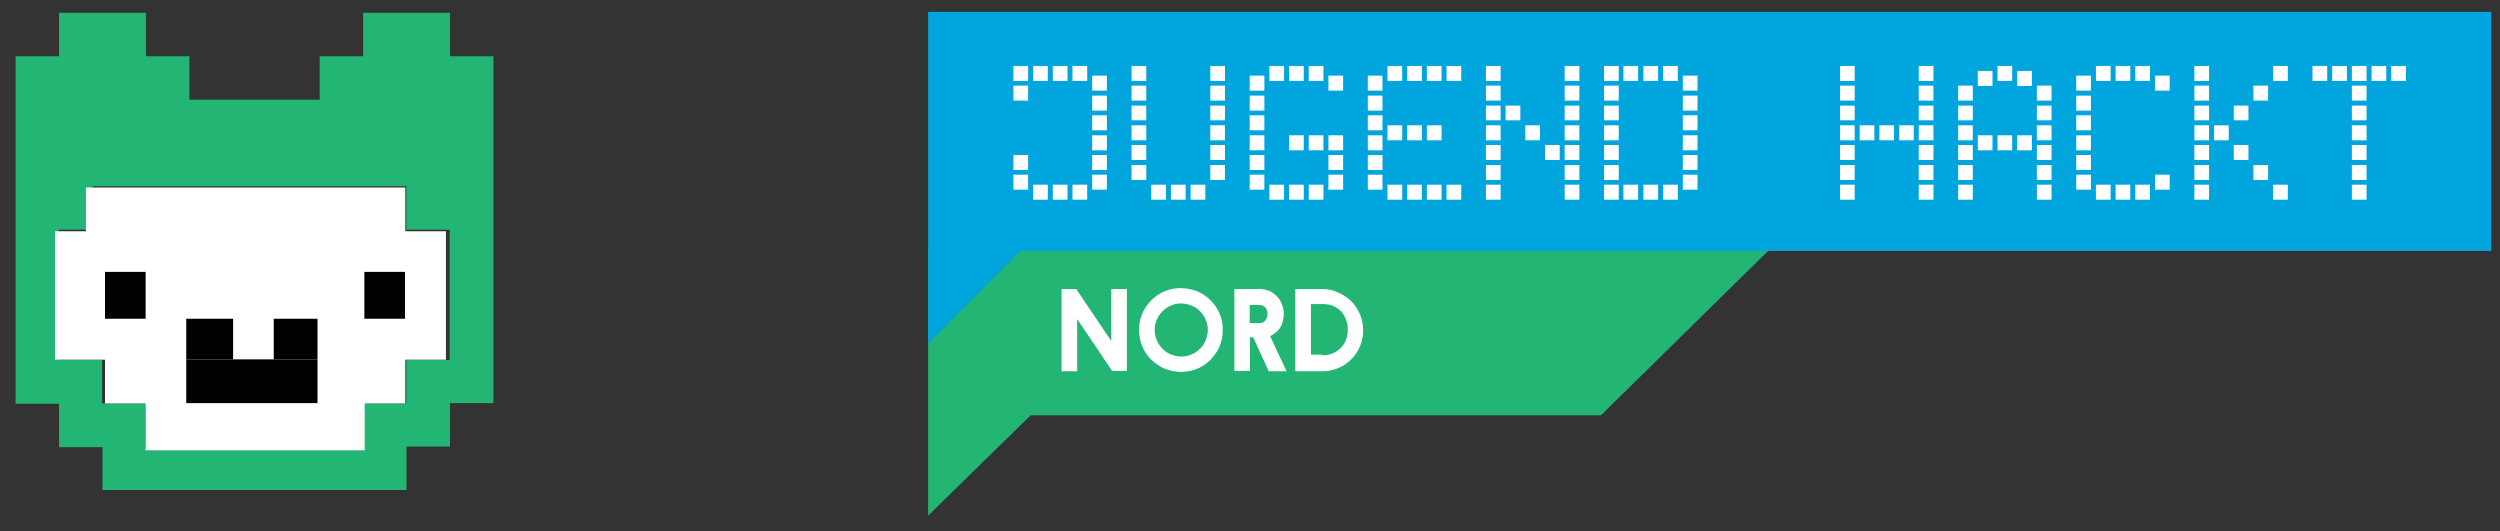
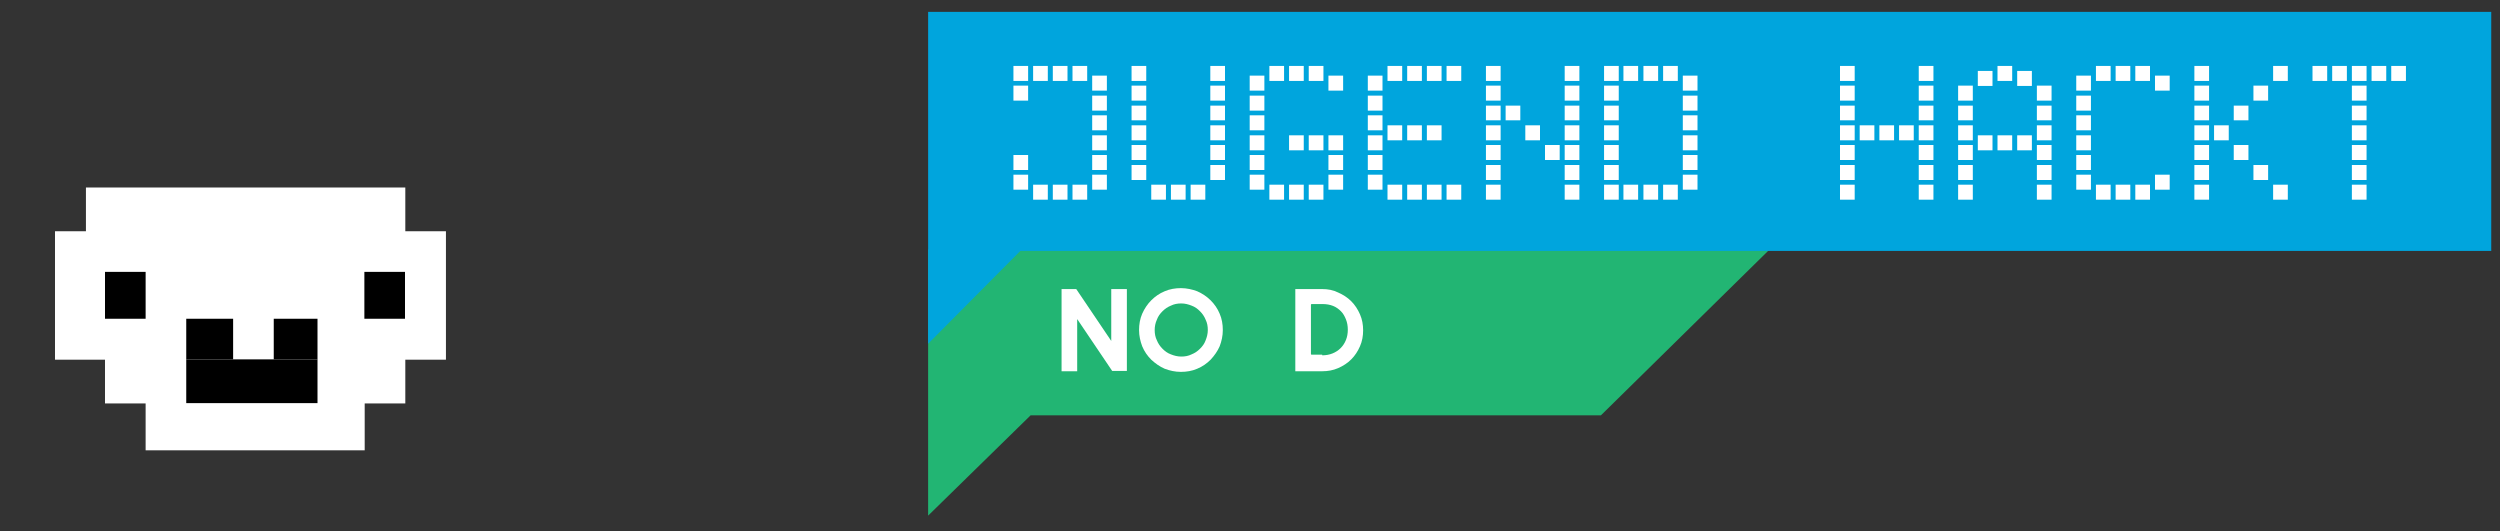
<svg xmlns="http://www.w3.org/2000/svg" xmlns:ns1="http://www.inkscape.org/namespaces/inkscape" xmlns:ns2="http://sodipodi.sourceforge.net/DTD/sodipodi-0.dtd" width="800" height="170" viewBox="0 0 800 170" id="svg4295" version="1.1" ns1:version="0.91 r13725" ns2:docname="Banner_JH-Nord-2016.svg">
  <rect x="0" y="0" width="800" height="170" fill="#333333" stroke="none" />
  <defs id="defs4297" />
  <ns2:namedview id="base" pagecolor="#ffffff" bordercolor="#666666" borderopacity="1.0" ns1:pageopacity="0.0" ns1:pageshadow="2" ns1:zoom="0.7" ns1:cx="551.25571" ns1:cy="250.55668" ns1:document-units="px" ns1:current-layer="layer1" showgrid="false" units="px" ns1:window-width="1596" ns1:window-height="861" ns1:window-x="0" ns1:window-y="18" ns1:window-maximized="0" />
  <g ns1:label="Ebene 1" ns1:groupmode="layer" id="layer1" transform="translate(0,-882.362)">
    <g transform="translate(297,886.162)" id="g3">
      <g id="g5">
        <g id="g7">
-           <path style="fill:#22b573" ns1:connector-curvature="0" d="m -292,14.2 0,13.1 0,13.9 0,13.9 0,13.9 0,13.9 0,13.9 0,13.9 0,14.7 13.9,0 0,13.9 13.9,0 0,13.7 27,0 13.9,0 13.9,0 13.9,0 13.9,0 14.7,0 0,-13.9 13.9,0 0,-13.9 13.9,0 0,-14.7 0,-13.8 0,-13.9 0,-13.9 0,-13.8 0,-13.9 0,-13.9 0,-13.1 -13.9,0 0,-13.9 -27.8,0 0,13.9 -13.9,0 0,13.9 -14.7,0 -13.9,0 -13.1,0 0,-13.9 -13.9,0 0,-13.9 -27.8,0 0,13.9 -13.9,0 z m 13.9,55.5 10.8,0 0,-13.9 100.3,0 0,13.9 13.9,0 0,13.1 0,13.9 0,14.7 -13.9,0 0,13.9 -13.9,0 0,13.9 -14.7,0 -13.9,0 -13.9,0 -13.9,0 -13.1,0 0,-13.9 -13.9,0 0,-13.9 -13.9,0 0,-14.7 0,-13.9 0,-13.1 z" id="path9" />
-         </g>
+           </g>
      </g>
      <g id="g11">
        <path style="fill:#ffffff" ns1:connector-curvature="0" d="m -279.4,70.2 0,13.3 0,13.9 0,13.9 16,0 0,14 13,0 0,15 14.8,0 13.9,0 13.9,0 13.9,0 13.6,0 0,-15 13,0 0,-14 13,0 0,-13.9 0,-13.9 0,-13.3 -13,0 0,-14 -12.7,0 -14,0 -13.9,0 -13.9,0 -13.9,0 -33.8,0 0,14 -9.9,0 z" id="path13" />
        <rect x="-180.4" y="83.2" width="13" height="15" id="rect15" />
        <rect x="-263.4" y="83.2" width="13" height="15" id="rect17" />
        <rect x="-209.4" y="98.2" width="14" height="13" id="rect19" />
        <rect x="-237.4" y="111.2" width="42" height="14" id="rect21" />
        <rect x="-237.4" y="98.2" width="15" height="13" id="rect23" />
      </g>
    </g>
    <g transform="translate(297,886.162)" id="g123">
      <polygon style="fill:#22b573" points="0,161.2 32.8,129.1 215.3,129.1 269.3,76 0,76 0,133.4 0,129.1 " id="polygon125" />
      <polygon style="fill:#00a5dd" points="29.5,76.5 500.2,76.5 500.2,57.4 500.2,0 0,0 0,57.4 0,76.5 0,106.2 " id="polygon127" />
-       <path style="fill:#ffffff" ns1:connector-curvature="0" d="m 468.2,22.1 4.7,0 0,-4.8 -4.7,0 0,4.8 z m -6.3,0 4.7,0 0,-4.8 -4.7,0 0,4.8 z m -6.3,0 4.7,0 0,-4.8 -4.7,0 0,4.8 z m -6.3,0 4.7,0 0,-4.8 -4.7,0 0,4.8 z m -6.3,0 4.7,0 0,-4.8 -4.7,0 0,4.8 z m -12.6,0 4.7,0 0,-4.8 -4.7,0 0,4.8 z m -25.2,0 4.7,0 0,-4.8 -4.7,0 0,4.8 z m -18.9,0 4.7,0 0,-4.8 -4.7,0 0,4.8 z m -6.3,0 4.7,0 0,-4.8 -4.7,0 0,4.8 z m -6.3,0 4.7,0 0,-4.8 -4.7,0 0,4.8 z m -31.5,0 4.7,0 0,-4.8 -4.7,0 0,4.8 z m -25.2,0 4.7,0 0,-4.8 -4.7,0 0,4.8 z m -25.2,0 4.7,0 0,-4.8 -4.7,0 0,4.8 z m -56.6,0 4.7,0 0,-4.8 -4.7,0 0,4.8 z m -6.3,0 4.7,0 0,-4.8 -4.7,0 0,4.8 z m -6.4,0 4.7,0 0,-4.8 -4.7,0 0,4.8 z m -6.2,0 4.7,0 0,-4.8 -4.7,0 0,4.8 z m -12.6,0 4.7,0 0,-4.8 -4.7,0 0,4.8 z m -25.2,0 4.7,0 0,-4.8 -4.7,0 0,4.8 z m -12.6,0 4.7,0 0,-4.8 -4.7,0 0,4.8 z m -6.3,0 4.7,0 0,-4.8 -4.7,0 0,4.8 z m -6.3,0 4.7,0 0,-4.8 -4.7,0 0,4.8 z m -6.3,0 4.7,0 0,-4.8 -4.7,0 0,4.8 z m -25.2,0 4.7,0 0,-4.8 -4.7,0 0,4.8 z m -6.3,0 4.7,0 0,-4.8 -4.7,0 0,4.8 z m -6.3,0 4.7,0 0,-4.8 -4.7,0 0,4.8 z m -18.9,0 4.7,0 0,-4.8 -4.7,0 0,4.8 z m -25.2,0 4.7,0 0,-4.8 -4.7,0 0,4.8 z m -18.9,0 4.7,0 0,-4.8 -4.7,0 0,4.8 z m -6.3,0 4.7,0 0,-4.8 -4.7,0 0,4.8 z m -6.3,0 4.7,0 0,-4.8 -4.7,0 0,4.8 z m -6.3,0 4.7,0 0,-4.8 -4.7,0 0,4.8 z m 321.2,1.6 4.7,0 0,-4.8 -4.7,0 0,4.8 z m -12.6,0 4.7,0 0,-4.8 -4.7,0 0,4.8 z m 56.7,1.5 4.7,0 0,-4.8 -4.7,0 0,4.8 z m -25.2,0 4.7,0 0,-4.8 -4.7,0 0,4.8 z m -125.9,0 4.7,0 0,-4.8 -4.7,0 0,4.8 z m -100.8,0 4.7,0 0,-4.8 -4.7,0 0,4.8 z m -12.6,0 4.7,0 0,-4.8 -4.7,0 0,4.8 z m -25.2,0 4.7,0 0,-4.8 -4.7,0 0,4.8 z m -50.4,0 4.7,0 0,-4.8 -4.7,0 0,4.8 z m 403.1,3.2 4.7,0 0,-4.8 -4.7,0 0,4.8 z m -31.5,0 4.7,0 0,-4.8 -4.7,0 0,4.8 z m -18.9,0 4.7,0 0,-4.8 -4.7,0 0,4.8 z m -50.4,0 4.7,0 0,-4.8 -4.7,0 0,4.8 z m -25.2,0 4.7,0 0,-4.8 -4.7,0 0,4.8 z m -12.6,0 4.7,0 0,-4.8 -4.7,0 0,4.8 z m -25.2,0 4.7,0 0,-4.8 -4.7,0 0,4.8 z m -75.5,0 4.7,0 0,-4.8 -4.7,0 0,4.8 z m -12.6,0 4.7,0 0,-4.8 -4.7,0 0,4.8 z m -25.2,0 4.7,0 0,-4.8 -4.7,0 0,4.8 z m -88.2,0 4.7,0 0,-4.8 -4.7,0 0,4.8 z m -25.2,0 4.7,0 0,-4.8 -4.7,0 0,4.8 z m -37.8,0 4.7,0 0,-4.8 -4.7,0 0,4.8 z m 340.1,3.2 4.7,0 0,-4.8 -4.7,0 0,4.8 z m -125.9,0 4.7,0 0,-4.8 -4.7,0 0,4.8 z m -100.8,0 4.7,0 0,-4.8 -4.7,0 0,4.8 z m -37.8,0 4.7,0 0,-4.8 -4.7,0 0,4.8 z m -50.4,0 4.7,0 0,-4.8 -4.7,0 0,4.8 z m 403.1,3.1 4.7,0 0,-4.7 -4.7,0 0,4.7 z m -37.8,0 4.7,0 0,-4.7 -4.7,0 0,4.7 z m -12.6,0 4.7,0 0,-4.7 -4.7,0 0,4.7 z m -50.4,0 4.7,0 0,-4.7 -4.7,0 0,4.7 z m -25.2,0 4.7,0 0,-4.7 -4.7,0 0,4.7 z m -12.6,0 4.7,0 0,-4.7 -4.7,0 0,4.7 z m -25.2,0 4.7,0 0,-4.7 -4.7,0 0,4.7 z m -75.5,0 4.7,0 0,-4.7 -4.7,0 0,4.7 z m -12.6,0 4.7,0 0,-4.7 -4.7,0 0,4.7 z m -18.9,0 4.7,0 0,-4.7 -4.7,0 0,4.7 z m -6.3,0 4.7,0 0,-4.7 -4.7,0 0,4.7 z m -88.2,0 4.7,0 0,-4.7 -4.7,0 0,4.7 z m -25.2,0 4.7,0 0,-4.7 -4.7,0 0,4.7 z m 302.3,3.2 4.7,0 0,-4.8 -4.7,0 0,4.8 z m -125.9,0 4.7,0 0,-4.8 -4.7,0 0,4.8 z m -100.8,0 4.7,0 0,-4.8 -4.7,0 0,4.8 z m -37.8,0 4.7,0 0,-4.8 -4.7,0 0,4.8 z m -50.4,0 4.7,0 0,-4.8 -4.7,0 0,4.8 z m 403.1,3.2 4.7,0 0,-4.8 -4.7,0 0,4.8 z m -44.1,0 4.7,0 0,-4.8 -4.7,0 0,4.8 z m -6.3,0 4.7,0 0,-4.8 -4.7,0 0,4.8 z m -50.4,0 4.7,0 0,-4.8 -4.7,0 0,4.8 z m -25.2,0 4.7,0 0,-4.8 -4.7,0 0,4.8 z m -12.6,0 4.7,0 0,-4.8 -4.7,0 0,4.8 z m -6.3,0 4.7,0 0,-4.8 -4.7,0 0,4.8 z m -6.3,0 4.7,0 0,-4.8 -4.7,0 0,4.8 z m -6.3,0 4.7,0 0,-4.8 -4.7,0 0,4.8 z m -6.3,0 4.7,0 0,-4.8 -4.7,0 0,4.8 z m -75.5,0 4.7,0 0,-4.8 -4.7,0 0,4.8 z m -12.6,0 4.7,0 0,-4.8 -4.7,0 0,4.8 z m -12.6,0 4.7,0 0,-4.8 -4.7,0 0,4.8 z m -12.6,0 4.7,0 0,-4.8 -4.7,0 0,4.8 z m -18.9,0 4.7,0 0,-4.8 -4.7,0 0,4.8 z m -6.3,0 4.7,0 0,-4.8 -4.7,0 0,4.8 z m -6.3,0 4.7,0 0,-4.8 -4.7,0 0,4.8 z m -56.7,0 4.7,0 0,-4.8 -4.7,0 0,4.8 z m -25.2,0 4.7,0 0,-4.8 -4.7,0 0,4.8 z m 302.3,3.2 4.7,0 0,-4.8 -4.7,0 0,4.8 z m -18.9,0 4.7,0 0,-4.8 -4.7,0 0,4.8 z m -6.3,0 4.7,0 0,-4.8 -4.7,0 0,4.8 z m -6.3,0 4.7,0 0,-4.8 -4.7,0 0,4.8 z m -94.4,0 4.7,0 0,-4.8 -4.7,0 0,4.8 z m -100.8,0 4.7,0 0,-4.8 -4.7,0 0,4.8 z m -12.6,0 4.7,0 0,-4.8 -4.7,0 0,4.8 z m -6.3,0 4.7,0 0,-4.8 -4.7,0 0,4.8 z m -6.3,0 4.7,0 0,-4.8 -4.7,0 0,4.8 z m -12.6,0 4.7,0 0,-4.8 -4.7,0 0,4.8 z m -50.4,0 4.7,0 0,-4.8 -4.7,0 0,4.8 z m 403.1,3.1 4.7,0 0,-4.8 -4.7,0 0,4.8 z m -37.8,0 4.7,0 0,-4.8 -4.7,0 0,4.8 z m -12.6,0 4.7,0 0,-4.8 -4.7,0 0,4.8 z m -50.4,0 4.7,0 0,-4.8 -4.7,0 0,4.8 z m -25.2,0 4.7,0 0,-4.8 -4.7,0 0,4.8 z m -12.6,0 4.7,0 0,-4.8 -4.7,0 0,4.8 z m -25.2,0 4.7,0 0,-4.8 -4.7,0 0,4.8 z m -75.5,0 4.7,0 0,-4.8 -4.7,0 0,4.8 z m -12.6,0 4.7,0 0,-4.8 -4.7,0 0,4.8 z m -6.3,0 4.7,0 0,-4.8 -4.7,0 0,4.8 z m -18.9,0 4.7,0 0,-4.8 -4.7,0 0,4.8 z m -88.2,0 4.7,0 0,-4.8 -4.7,0 0,4.8 z m -25.2,0 4.7,0 0,-4.8 -4.7,0 0,4.8 z m 302.3,3.2 4.7,0 0,-4.8 -4.7,0 0,4.8 z m -125.9,0 4.7,0 0,-4.8 -4.7,0 0,4.8 z m -100.8,0 4.7,0 0,-4.8 -4.7,0 0,4.8 z m -12.6,0 4.7,0 0,-4.8 -4.7,0 0,4.8 z m -25.2,0 4.7,0 0,-4.8 -4.7,0 0,4.8 z m -50.4,0 4.7,0 0,-4.8 -4.7,0 0,4.8 z m -25.2,0 4.7,0 0,-4.8 -4.7,0 0,4.8 z m 428.3,3.2 4.7,0 0,-4.8 -4.7,0 0,4.8 z m -31.5,0 4.7,0 0,-4.8 -4.7,0 0,4.8 z m -18.9,0 4.7,0 0,-4.8 -4.7,0 0,4.8 z m -50.4,0 4.7,0 0,-4.8 -4.7,0 0,4.8 z m -25.2,0 4.7,0 0,-4.8 -4.7,0 0,4.8 z m -12.6,0 4.7,0 0,-4.8 -4.7,0 0,4.8 z m -25.2,0 4.7,0 0,-4.8 -4.7,0 0,4.8 z m -75.5,0 4.7,0 0,-4.8 -4.7,0 0,4.8 z m -12.6,0 4.7,0 0,-4.8 -4.7,0 0,4.8 z m -25.2,0 4.7,0 0,-4.8 -4.7,0 0,4.8 z m -88.2,0 4.7,0 0,-4.8 -4.7,0 0,4.8 z m -25.2,0 4.7,0 0,-4.8 -4.7,0 0,4.8 z m 327.5,3.1 4.7,0 0,-4.8 -4.7,0 0,4.8 z m -25.2,0 4.7,0 0,-4.8 -4.7,0 0,4.8 z m -125.9,0 4.7,0 0,-4.8 -4.7,0 0,4.8 z m -100.8,0 4.7,0 0,-4.8 -4.7,0 0,4.8 z m -12.6,0 4.7,0 0,-4.8 -4.7,0 0,4.8 z m -25.2,0 4.7,0 0,-4.8 -4.7,0 0,4.8 z m -50.4,0 4.7,0 0,-4.8 -4.7,0 0,4.8 z m -25.2,0 4.7,0 0,-4.8 -4.7,0 0,4.8 z m 428.3,3.2 4.7,0 0,-4.8 -4.7,0 0,4.8 z m -25.2,0 4.7,0 0,-4.8 -4.7,0 0,4.8 z m -25.2,0 4.7,0 0,-4.8 -4.7,0 0,4.8 z m -18.9,0 4.7,0 0,-4.8 -4.7,0 0,4.8 z m -6.3,0 4.7,0 0,-4.8 -4.7,0 0,4.8 z m -6.3,0 4.7,0 0,-4.8 -4.7,0 0,4.8 z m -18.9,0 4.7,0 0,-4.8 -4.7,0 0,4.8 z m -25.2,0 4.7,0 0,-4.8 -4.7,0 0,4.8 z m -12.6,0 4.7,0 0,-4.8 -4.7,0 0,4.8 z m -25.2,0 4.7,0 0,-4.8 -4.7,0 0,4.8 z m -56.6,0 4.7,0 0,-4.8 -4.7,0 0,4.8 z m -6.3,0 4.7,0 0,-4.8 -4.7,0 0,4.8 z m -6.4,0 4.7,0 0,-4.8 -4.7,0 0,4.8 z m -6.2,0 4.7,0 0,-4.8 -4.7,0 0,4.8 z m -12.6,0 4.7,0 0,-4.8 -4.7,0 0,4.8 z m -25.2,0 4.7,0 0,-4.8 -4.7,0 0,4.8 z m -12.6,0 4.7,0 0,-4.8 -4.7,0 0,4.8 z m -6.3,0 4.7,0 0,-4.8 -4.7,0 0,4.8 z m -6.3,0 4.7,0 0,-4.8 -4.7,0 0,4.8 z m -6.3,0 4.7,0 0,-4.8 -4.7,0 0,4.8 z m -25.2,0 4.7,0 0,-4.8 -4.7,0 0,4.8 z m -6.3,0 4.7,0 0,-4.8 -4.7,0 0,4.8 z m -6.3,0 4.7,0 0,-4.8 -4.7,0 0,4.8 z m -25.2,0 4.7,0 0,-4.8 -4.7,0 0,4.8 z m -6.3,0 4.7,0 0,-4.8 -4.7,0 0,4.8 z m -6.3,0 4.7,0 0,-4.8 -4.7,0 0,4.8 z m -25.2,0 4.7,0 0,-4.8 -4.7,0 0,4.8 z m -6.3,0 4.7,0 0,-4.8 -4.7,0 0,4.8 z m -6.3,0 4.7,0 0,-4.8 -4.7,0 0,4.8 z" id="path129" />
+       <path style="fill:#ffffff" ns1:connector-curvature="0" d="m 468.2,22.1 4.7,0 0,-4.8 -4.7,0 0,4.8 z m -6.3,0 4.7,0 0,-4.8 -4.7,0 0,4.8 z m -6.3,0 4.7,0 0,-4.8 -4.7,0 0,4.8 z m -6.3,0 4.7,0 0,-4.8 -4.7,0 0,4.8 z m -6.3,0 4.7,0 0,-4.8 -4.7,0 0,4.8 z m -12.6,0 4.7,0 0,-4.8 -4.7,0 0,4.8 z m -25.2,0 4.7,0 0,-4.8 -4.7,0 0,4.8 z m -18.9,0 4.7,0 0,-4.8 -4.7,0 0,4.8 z m -6.3,0 4.7,0 0,-4.8 -4.7,0 0,4.8 z m -6.3,0 4.7,0 0,-4.8 -4.7,0 0,4.8 z m -31.5,0 4.7,0 0,-4.8 -4.7,0 0,4.8 z m -25.2,0 4.7,0 0,-4.8 -4.7,0 0,4.8 z m -25.2,0 4.7,0 0,-4.8 -4.7,0 0,4.8 z m -56.6,0 4.7,0 0,-4.8 -4.7,0 0,4.8 z m -6.3,0 4.7,0 0,-4.8 -4.7,0 0,4.8 z m -6.4,0 4.7,0 0,-4.8 -4.7,0 0,4.8 z m -6.2,0 4.7,0 0,-4.8 -4.7,0 0,4.8 z m -12.6,0 4.7,0 0,-4.8 -4.7,0 0,4.8 z m -25.2,0 4.7,0 0,-4.8 -4.7,0 0,4.8 z m -12.6,0 4.7,0 0,-4.8 -4.7,0 0,4.8 z m -6.3,0 4.7,0 0,-4.8 -4.7,0 0,4.8 z m -6.3,0 4.7,0 0,-4.8 -4.7,0 0,4.8 z m -6.3,0 4.7,0 0,-4.8 -4.7,0 0,4.8 z m -25.2,0 4.7,0 0,-4.8 -4.7,0 0,4.8 z m -6.3,0 4.7,0 0,-4.8 -4.7,0 0,4.8 z m -6.3,0 4.7,0 0,-4.8 -4.7,0 0,4.8 z m -18.9,0 4.7,0 0,-4.8 -4.7,0 0,4.8 z m -25.2,0 4.7,0 0,-4.8 -4.7,0 0,4.8 z m -18.9,0 4.7,0 0,-4.8 -4.7,0 0,4.8 z m -6.3,0 4.7,0 0,-4.8 -4.7,0 0,4.8 z m -6.3,0 4.7,0 0,-4.8 -4.7,0 0,4.8 z m -6.3,0 4.7,0 0,-4.8 -4.7,0 0,4.8 z m 321.2,1.6 4.7,0 0,-4.8 -4.7,0 0,4.8 z m -12.6,0 4.7,0 0,-4.8 -4.7,0 0,4.8 z m 56.7,1.5 4.7,0 0,-4.8 -4.7,0 0,4.8 z m -25.2,0 4.7,0 0,-4.8 -4.7,0 0,4.8 z m -125.9,0 4.7,0 0,-4.8 -4.7,0 0,4.8 z m -100.8,0 4.7,0 0,-4.8 -4.7,0 0,4.8 z m -12.6,0 4.7,0 0,-4.8 -4.7,0 0,4.8 z m -25.2,0 4.7,0 0,-4.8 -4.7,0 0,4.8 z m -50.4,0 4.7,0 0,-4.8 -4.7,0 0,4.8 z m 403.1,3.2 4.7,0 0,-4.8 -4.7,0 0,4.8 z m -31.5,0 4.7,0 0,-4.8 -4.7,0 0,4.8 z m -18.9,0 4.7,0 0,-4.8 -4.7,0 0,4.8 z m -50.4,0 4.7,0 0,-4.8 -4.7,0 0,4.8 z m -25.2,0 4.7,0 0,-4.8 -4.7,0 0,4.8 z m -12.6,0 4.7,0 0,-4.8 -4.7,0 0,4.8 z m -25.2,0 4.7,0 0,-4.8 -4.7,0 0,4.8 z m -75.5,0 4.7,0 0,-4.8 -4.7,0 0,4.8 z m -12.6,0 4.7,0 0,-4.8 -4.7,0 0,4.8 z m -25.2,0 4.7,0 0,-4.8 -4.7,0 0,4.8 z m -88.2,0 4.7,0 0,-4.8 -4.7,0 0,4.8 z m -25.2,0 4.7,0 0,-4.8 -4.7,0 0,4.8 z m -37.8,0 4.7,0 0,-4.8 -4.7,0 0,4.8 z m 340.1,3.2 4.7,0 0,-4.8 -4.7,0 0,4.8 z m -125.9,0 4.7,0 0,-4.8 -4.7,0 0,4.8 z m -100.8,0 4.7,0 0,-4.8 -4.7,0 0,4.8 z m -37.8,0 4.7,0 0,-4.8 -4.7,0 0,4.8 z m -50.4,0 4.7,0 0,-4.8 -4.7,0 0,4.8 z m 403.1,3.1 4.7,0 0,-4.7 -4.7,0 0,4.7 z m -37.8,0 4.7,0 0,-4.7 -4.7,0 0,4.7 z m -12.6,0 4.7,0 0,-4.7 -4.7,0 0,4.7 z m -50.4,0 4.7,0 0,-4.7 -4.7,0 0,4.7 z m -25.2,0 4.7,0 0,-4.7 -4.7,0 0,4.7 z m -12.6,0 4.7,0 0,-4.7 -4.7,0 0,4.7 z m -25.2,0 4.7,0 0,-4.7 -4.7,0 0,4.7 z m -75.5,0 4.7,0 0,-4.7 -4.7,0 0,4.7 z m -12.6,0 4.7,0 0,-4.7 -4.7,0 0,4.7 z m -18.9,0 4.7,0 0,-4.7 -4.7,0 0,4.7 z m -6.3,0 4.7,0 0,-4.7 -4.7,0 0,4.7 z m -88.2,0 4.7,0 0,-4.7 -4.7,0 0,4.7 z m -25.2,0 4.7,0 0,-4.7 -4.7,0 0,4.7 z m 302.3,3.2 4.7,0 0,-4.8 -4.7,0 0,4.8 z m -125.9,0 4.7,0 0,-4.8 -4.7,0 0,4.8 z m -100.8,0 4.7,0 0,-4.8 -4.7,0 0,4.8 z m -37.8,0 4.7,0 0,-4.8 -4.7,0 0,4.8 z m -50.4,0 4.7,0 0,-4.8 -4.7,0 0,4.8 z m 403.1,3.2 4.7,0 0,-4.8 -4.7,0 0,4.8 z m -44.1,0 4.7,0 0,-4.8 -4.7,0 0,4.8 z m -6.3,0 4.7,0 0,-4.8 -4.7,0 0,4.8 z m -50.4,0 4.7,0 0,-4.8 -4.7,0 0,4.8 z m -25.2,0 4.7,0 0,-4.8 -4.7,0 0,4.8 z m -12.6,0 4.7,0 0,-4.8 -4.7,0 0,4.8 z m -6.3,0 4.7,0 0,-4.8 -4.7,0 0,4.8 z m -6.3,0 4.7,0 0,-4.8 -4.7,0 0,4.8 z m -6.3,0 4.7,0 0,-4.8 -4.7,0 0,4.8 z m -6.3,0 4.7,0 0,-4.8 -4.7,0 0,4.8 z m -75.5,0 4.7,0 0,-4.8 -4.7,0 0,4.8 z m -12.6,0 4.7,0 0,-4.8 -4.7,0 0,4.8 z m -12.6,0 4.7,0 0,-4.8 -4.7,0 0,4.8 z m -12.6,0 4.7,0 0,-4.8 -4.7,0 0,4.8 z m -18.9,0 4.7,0 0,-4.8 -4.7,0 0,4.8 z m -6.3,0 4.7,0 0,-4.8 -4.7,0 0,4.8 z m -6.3,0 4.7,0 0,-4.8 -4.7,0 0,4.8 z m -56.7,0 4.7,0 0,-4.8 -4.7,0 0,4.8 z m -25.2,0 4.7,0 0,-4.8 -4.7,0 0,4.8 z m 302.3,3.2 4.7,0 0,-4.8 -4.7,0 0,4.8 z m -18.9,0 4.7,0 0,-4.8 -4.7,0 0,4.8 z m -6.3,0 4.7,0 0,-4.8 -4.7,0 0,4.8 z m -6.3,0 4.7,0 0,-4.8 -4.7,0 0,4.8 z m -94.4,0 4.7,0 0,-4.8 -4.7,0 0,4.8 z m -100.8,0 4.7,0 0,-4.8 -4.7,0 0,4.8 z m -12.6,0 4.7,0 0,-4.8 -4.7,0 0,4.8 z m -6.3,0 4.7,0 0,-4.8 -4.7,0 0,4.8 z m -6.3,0 4.7,0 0,-4.8 -4.7,0 0,4.8 z m -12.6,0 4.7,0 0,-4.8 -4.7,0 0,4.8 z m -50.4,0 4.7,0 0,-4.8 -4.7,0 0,4.8 z m 403.1,3.1 4.7,0 0,-4.8 -4.7,0 0,4.8 z m -37.8,0 4.7,0 0,-4.8 -4.7,0 0,4.8 z m -12.6,0 4.7,0 0,-4.8 -4.7,0 0,4.8 z m -50.4,0 4.7,0 0,-4.8 -4.7,0 0,4.8 z m -25.2,0 4.7,0 0,-4.8 -4.7,0 0,4.8 z m -12.6,0 4.7,0 0,-4.8 -4.7,0 0,4.8 z m -25.2,0 4.7,0 0,-4.8 -4.7,0 0,4.8 z m -75.5,0 4.7,0 0,-4.8 -4.7,0 0,4.8 z m -12.6,0 4.7,0 0,-4.8 -4.7,0 0,4.8 z m -6.3,0 4.7,0 0,-4.8 -4.7,0 0,4.8 z m -18.9,0 4.7,0 0,-4.8 -4.7,0 0,4.8 z m -88.2,0 4.7,0 0,-4.8 -4.7,0 0,4.8 z m -25.2,0 4.7,0 0,-4.8 -4.7,0 0,4.8 z m 302.3,3.2 4.7,0 0,-4.8 -4.7,0 0,4.8 z m -125.9,0 4.7,0 0,-4.8 -4.7,0 0,4.8 z m -100.8,0 4.7,0 0,-4.8 -4.7,0 0,4.8 z m -12.6,0 4.7,0 0,-4.8 -4.7,0 0,4.8 z m -25.2,0 4.7,0 0,-4.8 -4.7,0 0,4.8 z m -50.4,0 4.7,0 0,-4.8 -4.7,0 0,4.8 z m -25.2,0 4.7,0 0,-4.8 -4.7,0 0,4.8 z m 428.3,3.2 4.7,0 0,-4.8 -4.7,0 0,4.8 z m -31.5,0 4.7,0 0,-4.8 -4.7,0 0,4.8 z m -18.9,0 4.7,0 0,-4.8 -4.7,0 0,4.8 z m -50.4,0 4.7,0 0,-4.8 -4.7,0 0,4.8 z m -25.2,0 4.7,0 0,-4.8 -4.7,0 0,4.8 z m -12.6,0 4.7,0 0,-4.8 -4.7,0 0,4.8 z m -25.2,0 4.7,0 0,-4.8 -4.7,0 0,4.8 z m -75.5,0 4.7,0 0,-4.8 -4.7,0 0,4.8 z m -12.6,0 4.7,0 0,-4.8 -4.7,0 0,4.8 z m -25.2,0 4.7,0 0,-4.8 -4.7,0 0,4.8 z m -88.2,0 4.7,0 0,-4.8 -4.7,0 0,4.8 z m -25.2,0 4.7,0 0,-4.8 -4.7,0 0,4.8 z m 327.5,3.1 4.7,0 0,-4.8 -4.7,0 0,4.8 z m -25.2,0 4.7,0 0,-4.8 -4.7,0 0,4.8 z m -125.9,0 4.7,0 0,-4.8 -4.7,0 0,4.8 z m -100.8,0 4.7,0 0,-4.8 -4.7,0 0,4.8 z m -12.6,0 4.7,0 0,-4.8 -4.7,0 0,4.8 z m -25.2,0 4.7,0 0,-4.8 -4.7,0 0,4.8 z m -50.4,0 4.7,0 0,-4.8 -4.7,0 0,4.8 z m -25.2,0 4.7,0 0,-4.8 -4.7,0 0,4.8 z m 428.3,3.2 4.7,0 0,-4.8 -4.7,0 0,4.8 z m -25.2,0 4.7,0 0,-4.8 -4.7,0 0,4.8 z m -25.2,0 4.7,0 0,-4.8 -4.7,0 0,4.8 z m -18.9,0 4.7,0 0,-4.8 -4.7,0 0,4.8 z m -6.3,0 4.7,0 0,-4.8 -4.7,0 0,4.8 z m -6.3,0 4.7,0 0,-4.8 -4.7,0 0,4.8 z m -18.9,0 4.7,0 0,-4.8 -4.7,0 0,4.8 z m -25.2,0 4.7,0 0,-4.8 -4.7,0 0,4.8 z m -12.6,0 4.7,0 0,-4.8 -4.7,0 0,4.8 z m -25.2,0 4.7,0 0,-4.8 -4.7,0 0,4.8 z m -56.6,0 4.7,0 0,-4.8 -4.7,0 0,4.8 z m -6.3,0 4.7,0 0,-4.8 -4.7,0 0,4.8 z m -6.4,0 4.7,0 0,-4.8 -4.7,0 0,4.8 z m -6.2,0 4.7,0 0,-4.8 -4.7,0 0,4.8 z m -12.6,0 4.7,0 0,-4.8 -4.7,0 0,4.8 z m -25.2,0 4.7,0 0,-4.8 -4.7,0 0,4.8 z m -12.6,0 4.7,0 0,-4.8 -4.7,0 0,4.8 z m -6.3,0 4.7,0 0,-4.8 -4.7,0 0,4.8 z m -6.3,0 4.7,0 0,-4.8 -4.7,0 0,4.8 z m -6.3,0 4.7,0 0,-4.8 -4.7,0 0,4.8 z m -25.2,0 4.7,0 0,-4.8 -4.7,0 0,4.8 z m -6.3,0 4.7,0 0,-4.8 -4.7,0 0,4.8 z m -6.3,0 4.7,0 0,-4.8 -4.7,0 0,4.8 z m -25.2,0 4.7,0 0,-4.8 -4.7,0 0,4.8 z m -6.3,0 4.7,0 0,-4.8 -4.7,0 0,4.8 z m -6.3,0 4.7,0 0,-4.8 -4.7,0 0,4.8 z m -25.2,0 4.7,0 0,-4.8 -4.7,0 0,4.8 z m -6.3,0 4.7,0 0,-4.8 -4.7,0 0,4.8 z m -6.3,0 4.7,0 0,-4.8 -4.7,0 0,4.8 " id="path129" />
      <g id="g131">
        <path style="fill:#ffffff" ns1:connector-curvature="0" d="m 47.4,88.7 11.2,16.6 0,-4.1 0,-12.5 5,0 0,26.2 -4.7,0 -11.2,-16.6 0,4.1 0,12.6 -5,0 0,-26.3 4.7,0 z" id="path133" />
        <path style="fill:#ffffff" ns1:connector-curvature="0" d="m 67.5,101.8 c 0,-1.8 0.3,-3.6 1,-5.2 0.7,-1.6 1.7,-3.1 2.9,-4.3 1.2,-1.2 2.6,-2.2 4.3,-2.9 1.6,-0.7 3.4,-1 5.2,-1 1.8,0 3.6,0.4 5.2,1 1.6,0.7 3.1,1.7 4.3,2.9 1.2,1.2 2.2,2.6 2.9,4.3 0.7,1.6 1,3.4 1,5.2 0,1.9 -0.4,3.6 -1,5.2 -0.7,1.6 -1.7,3 -2.9,4.3 -1.2,1.2 -2.6,2.2 -4.3,2.9 -1.6,0.7 -3.4,1 -5.2,1 -1.9,0 -3.6,-0.4 -5.2,-1 -1.6,-0.7 -3,-1.7 -4.3,-2.9 -1.2,-1.2 -2.2,-2.6 -2.9,-4.3 -0.6,-1.6 -1,-3.3 -1,-5.2 z m 5,0 c 0,1.2 0.2,2.3 0.7,3.3 0.4,1 1,1.9 1.8,2.7 0.8,0.8 1.6,1.4 2.7,1.8 1,0.4 2.1,0.7 3.3,0.7 1.2,0 2.3,-0.2 3.3,-0.7 1,-0.4 1.9,-1 2.7,-1.8 0.8,-0.8 1.4,-1.6 1.8,-2.7 0.4,-1 0.7,-2.1 0.7,-3.3 0,-1.2 -0.2,-2.3 -0.7,-3.3 -0.4,-1 -1,-1.9 -1.8,-2.7 -0.8,-0.8 -1.6,-1.4 -2.7,-1.8 -1,-0.4 -2.1,-0.7 -3.3,-0.7 -1.2,0 -2.3,0.2 -3.3,0.7 -1,0.4 -1.9,1 -2.7,1.8 -0.8,0.8 -1.4,1.6 -1.8,2.7 -0.5,1.1 -0.7,2.2 -0.7,3.3 z" id="path135" />
-         <path style="fill:#ffffff" ns1:connector-curvature="0" d="m 104.1,104.3 c -0.1,-0.1 -0.2,-0.2 -0.3,-0.2 l -0.6,0 c -0.1,0 -0.2,0.1 -0.2,0.2 l 0,10.6 -5,0 0,-26.2 8.1,0 c 1.1,0 2.1,0.2 3.1,0.6 0.9,0.4 1.7,1 2.4,1.7 0.7,0.7 1.2,1.5 1.6,2.5 0.4,1 0.6,2 0.6,3.1 0,1.8 -0.4,3.2 -1.1,4.4 -0.7,1.1 -1.8,2 -3.1,2.7 0,0 -0.1,0.1 -0.1,0.2 l 5.2,11.1 -5.7,0 -4.9,-10.7 z m -1.2,-4.9 c 0,0.1 0.1,0.2 0.2,0.2 l 2.9,0 c 0.5,0 0.9,-0.1 1.3,-0.3 0.3,-0.2 0.6,-0.5 0.8,-0.8 0.2,-0.3 0.3,-0.6 0.4,-1 0.1,-0.4 0.1,-0.7 0.1,-0.9 0,-0.3 0,-0.6 -0.1,-0.9 -0.1,-0.3 -0.2,-0.6 -0.4,-0.9 -0.2,-0.3 -0.5,-0.5 -0.8,-0.7 -0.3,-0.2 -0.8,-0.3 -1.3,-0.3 l -2.9,0 c -0.1,0 -0.2,0.1 -0.2,0.2 l 0,5.4 z" id="path137" />
        <path style="fill:#ffffff" ns1:connector-curvature="0" d="m 117.5,88.7 8.6,0 c 1.8,0 3.5,0.3 5.1,1.1 1.6,0.7 3,1.6 4.2,2.8 1.2,1.2 2.1,2.6 2.8,4.2 0.7,1.6 1,3.3 1,5.1 0,1.8 -0.3,3.5 -1,5.1 -0.7,1.6 -1.6,3 -2.8,4.2 -1.2,1.2 -2.6,2.1 -4.2,2.8 -1.6,0.7 -3.3,1 -5.1,1 l -8.6,0 0,-26.3 z m 8.6,21.2 c 1.2,0 2.3,-0.2 3.3,-0.6 1,-0.4 1.9,-1 2.6,-1.7 0.7,-0.7 1.3,-1.6 1.7,-2.6 0.4,-1 0.6,-2.1 0.6,-3.3 0,-1.2 -0.2,-2.3 -0.6,-3.3 -0.4,-1 -0.9,-1.9 -1.6,-2.6 -0.7,-0.7 -1.5,-1.3 -2.5,-1.7 -1,-0.4 -2.1,-0.6 -3.3,-0.6 l -3.6,0 c -0.1,0 -0.2,0.1 -0.2,0.2 l 0,15.8 c 0,0.1 0.1,0.2 0.2,0.2 l 3.4,0 z" id="path139" />
      </g>
    </g>
  </g>
</svg>